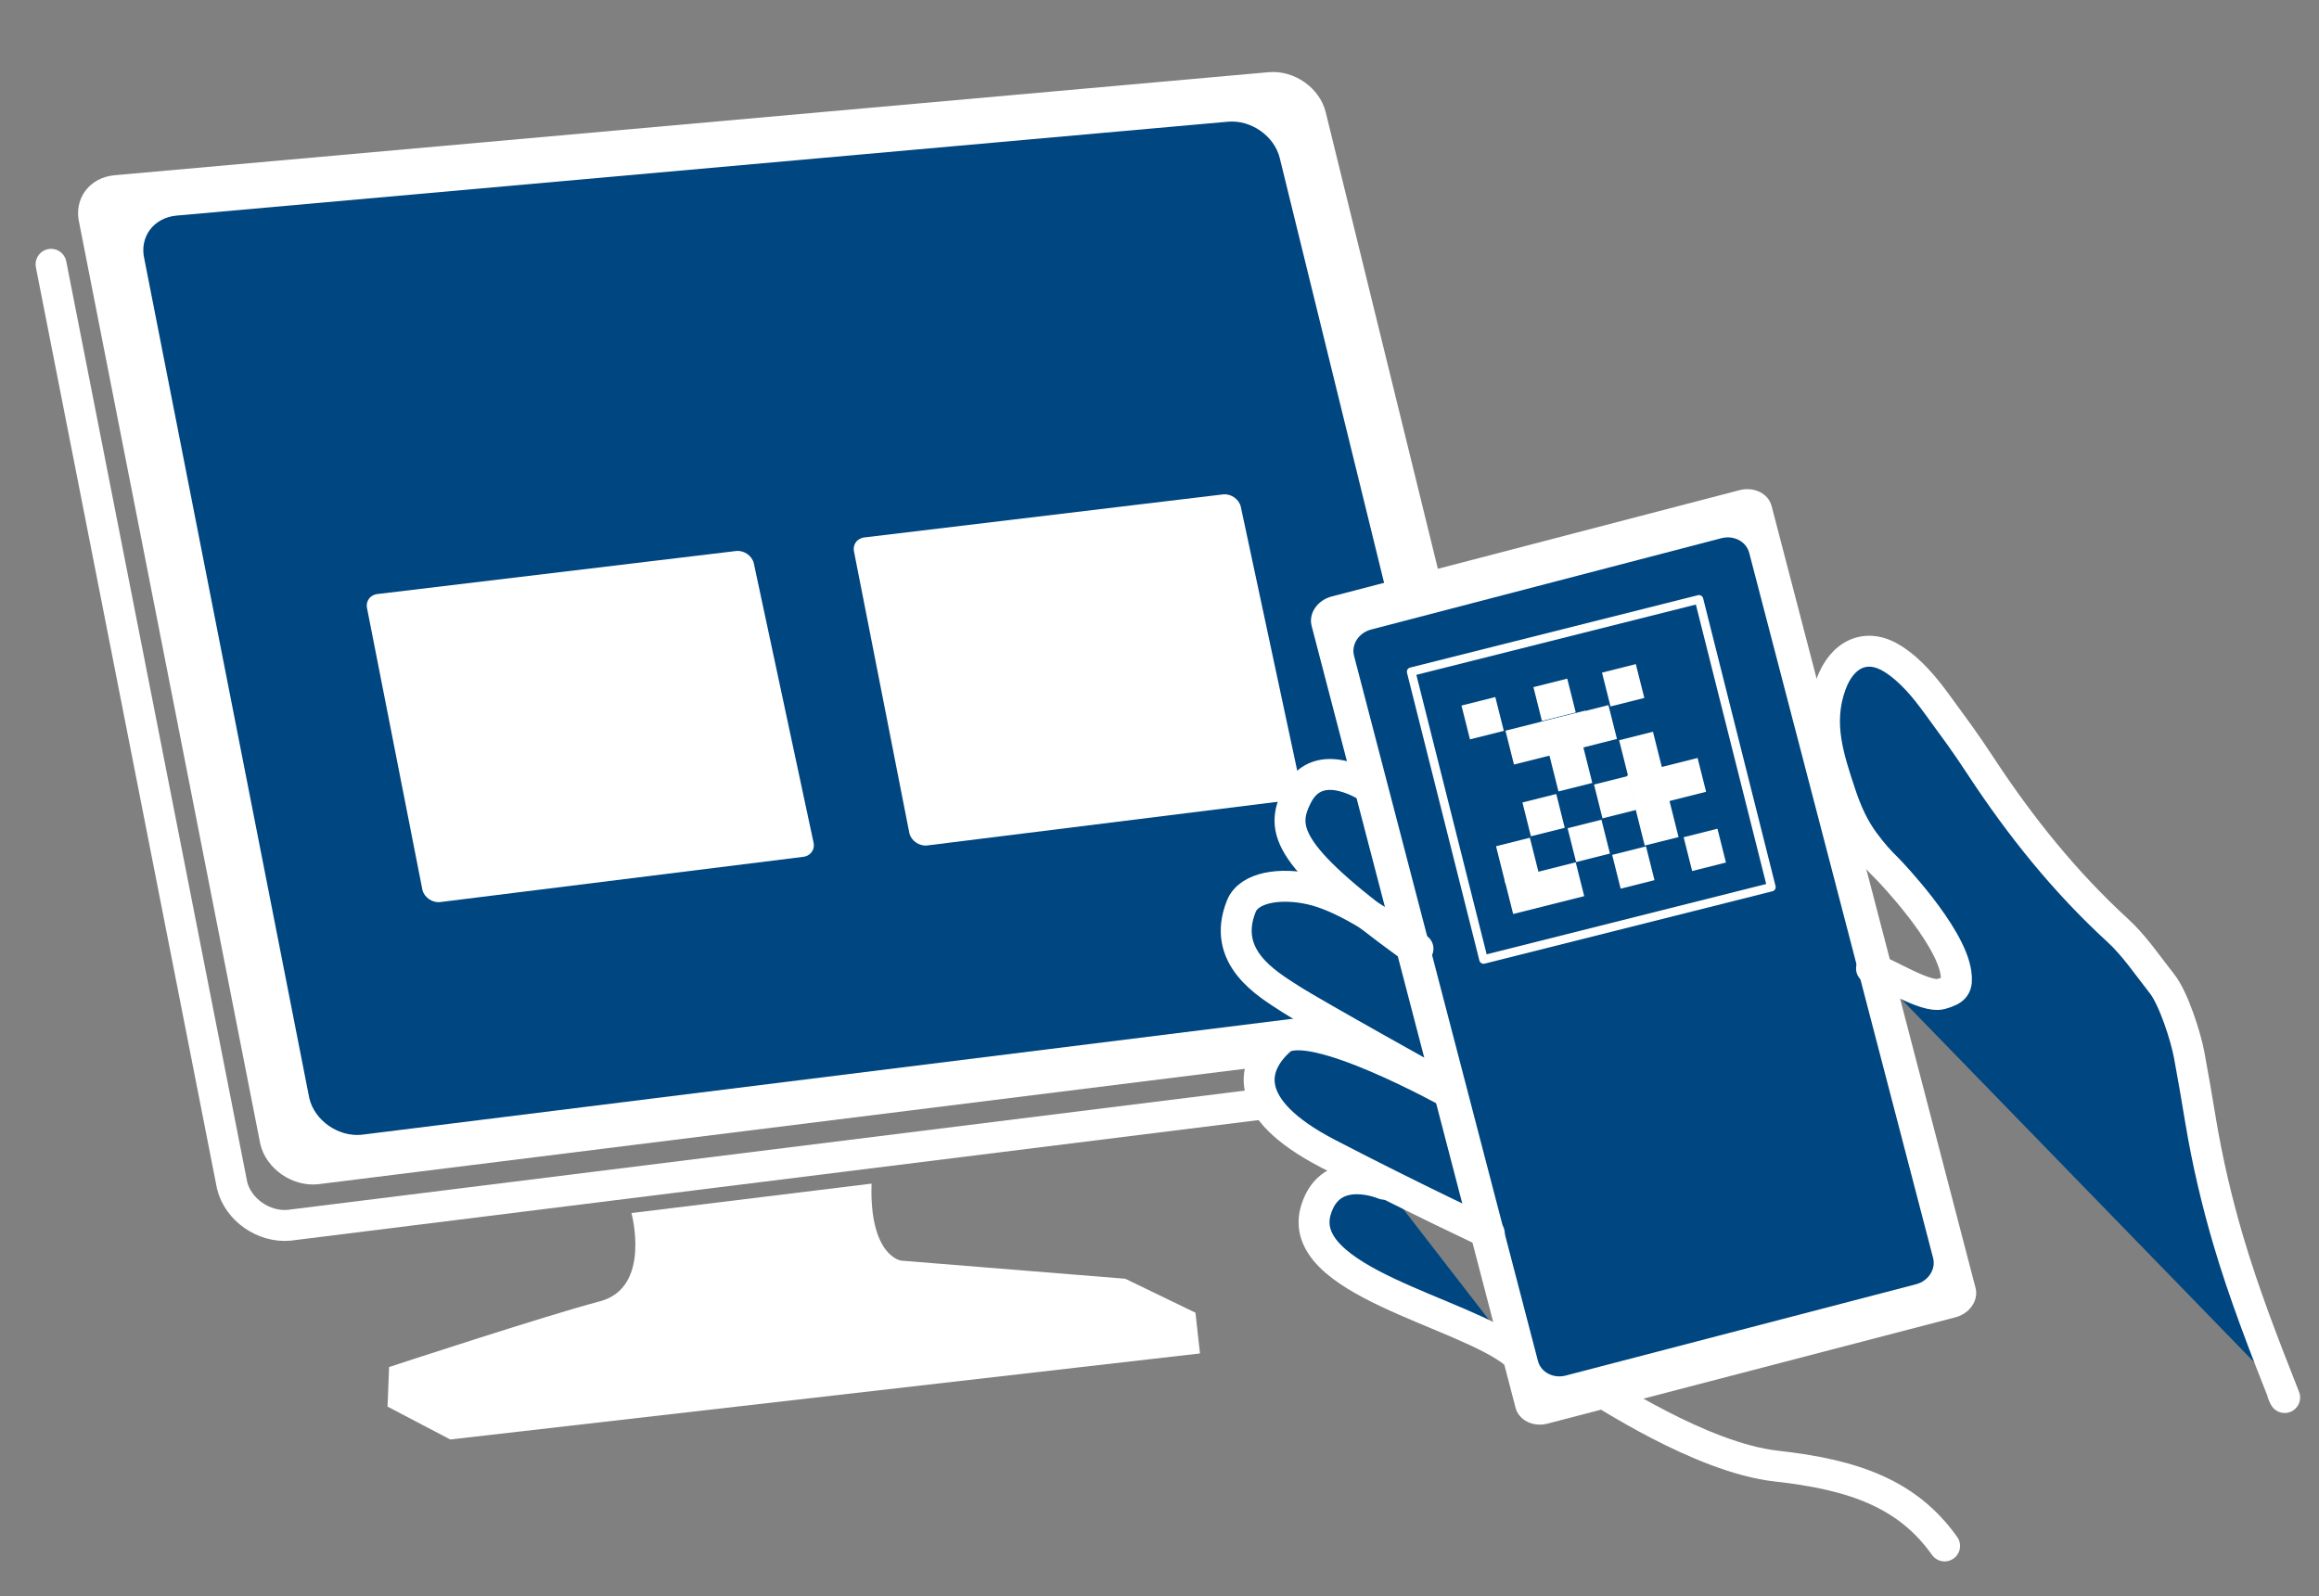
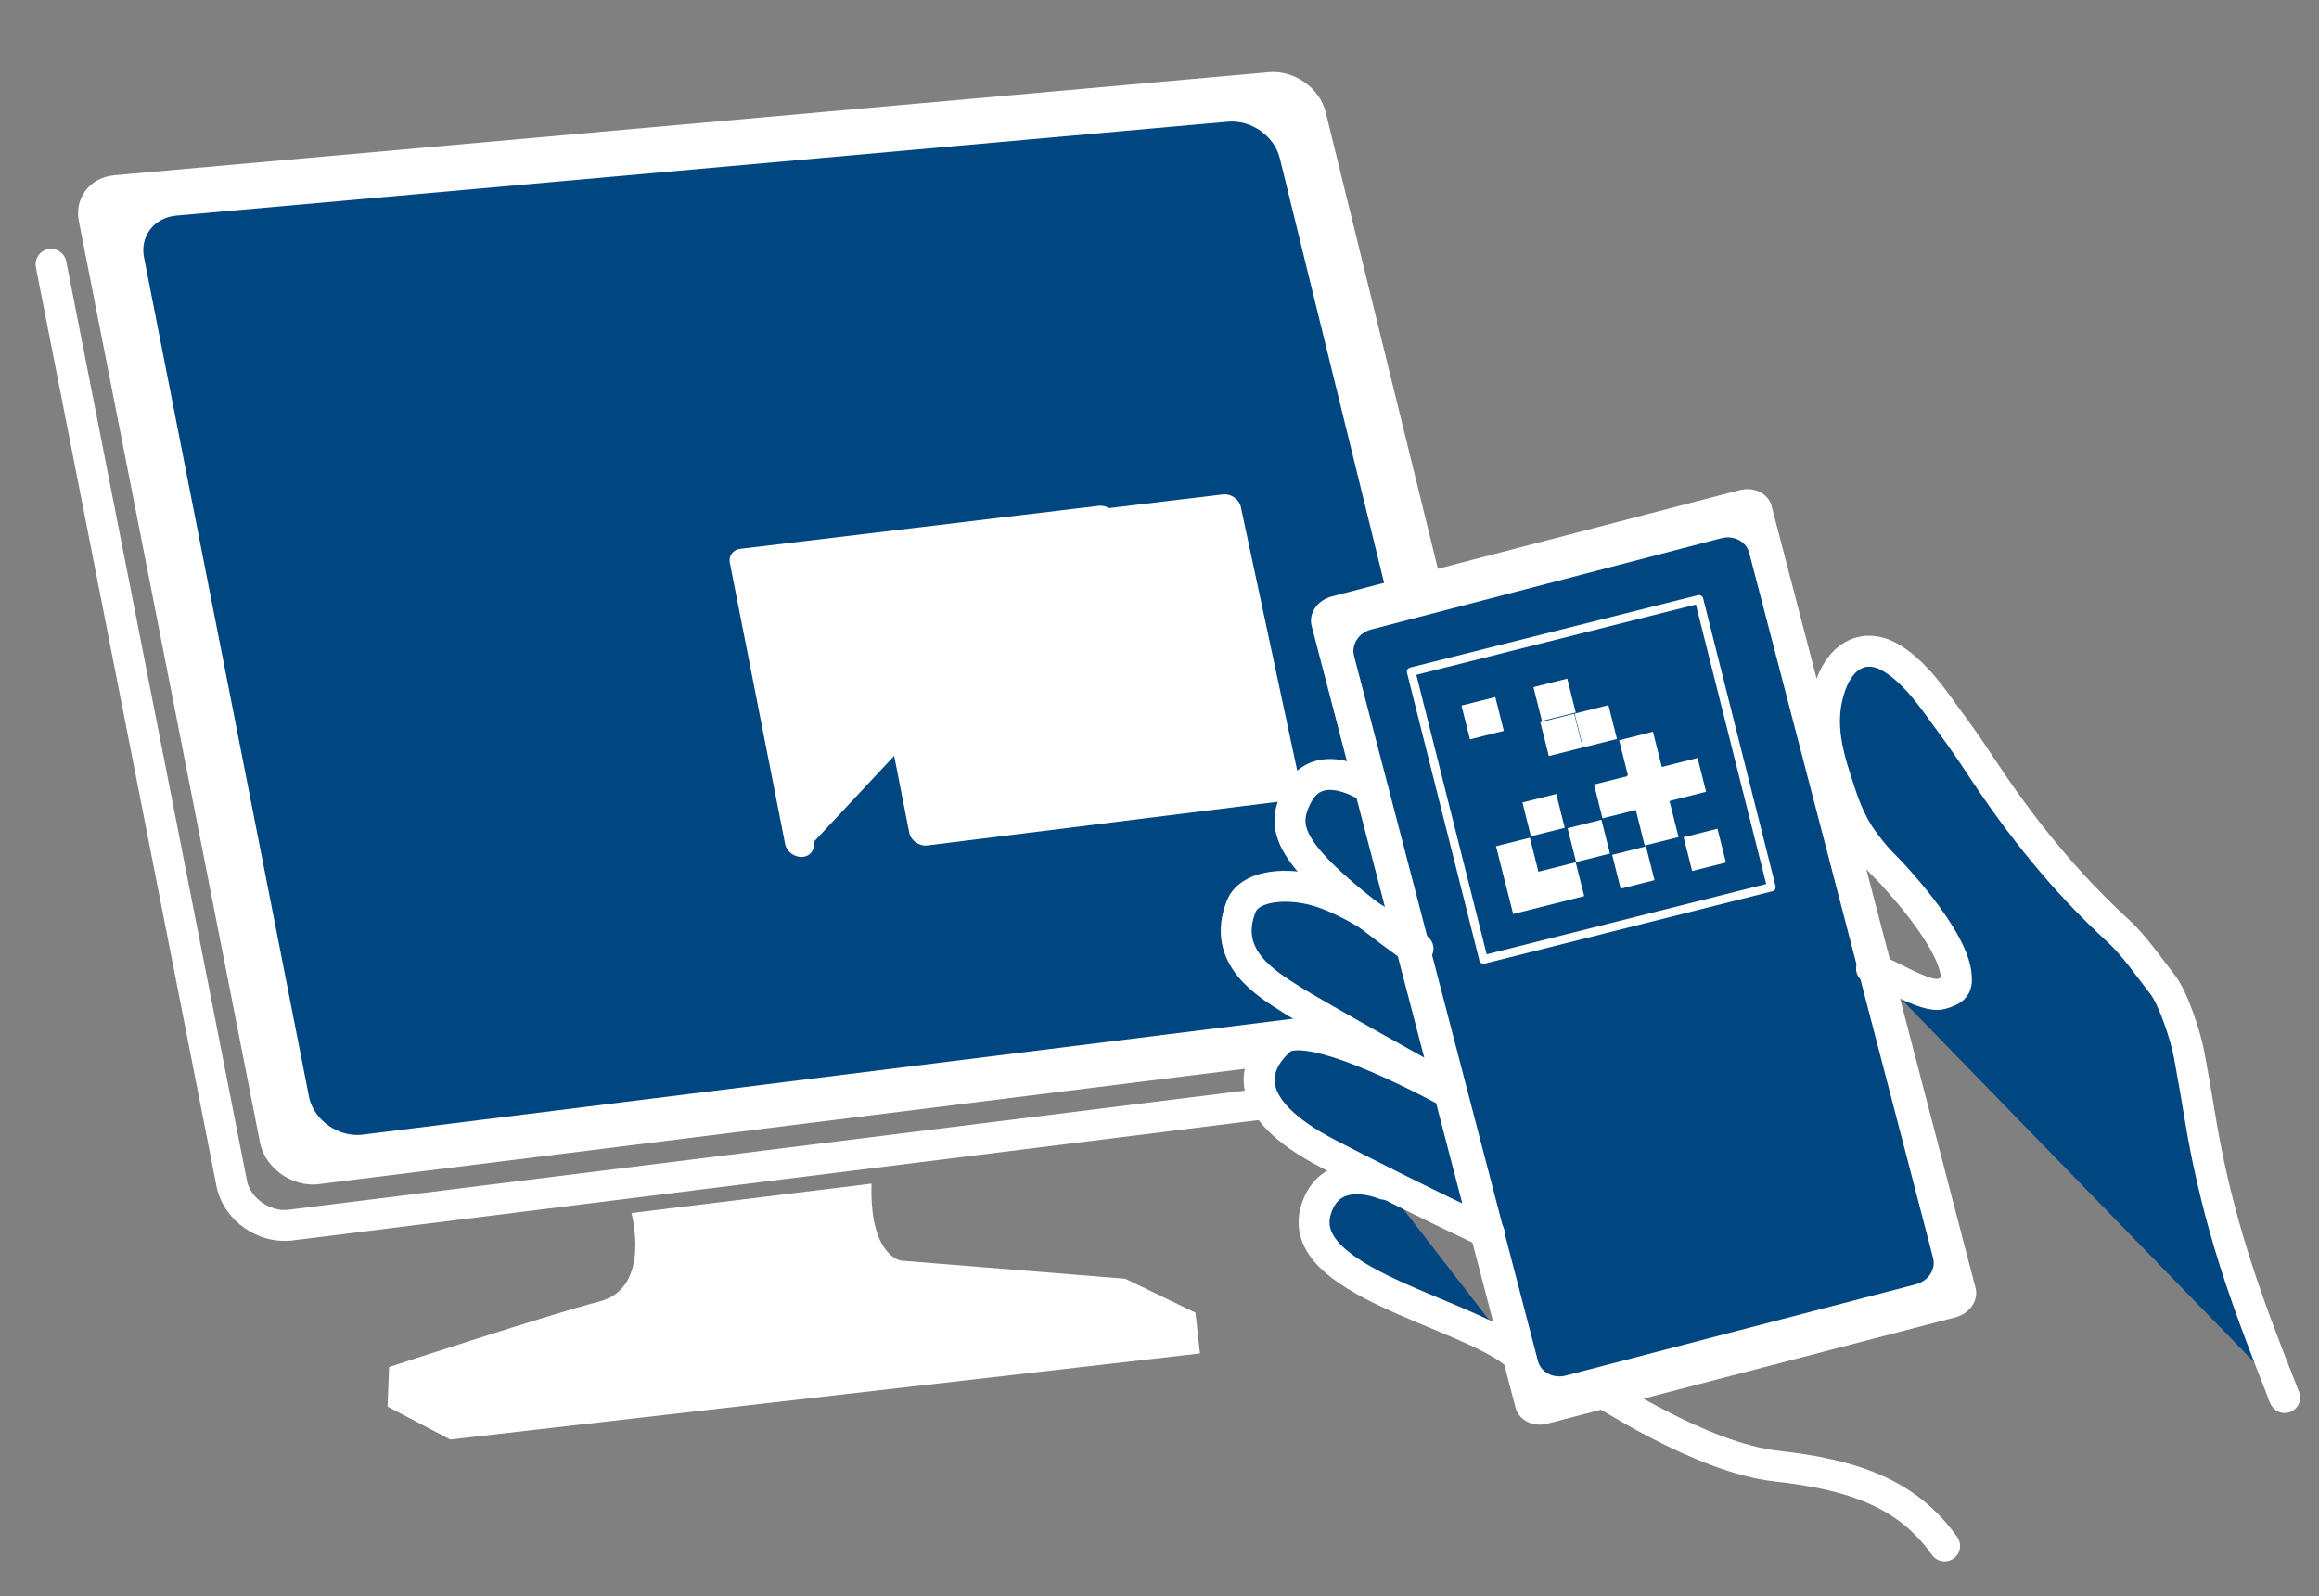
<svg xmlns="http://www.w3.org/2000/svg" version="1.1" id="レイヤー_1" x="0px" y="0px" width="162.667px" height="112px" viewBox="0 0 162.667 112" enable-background="new 0 0 162.667 112" xml:space="preserve">
  <rect x="0" y="0" width="162.667" height="112" fill="#808080" stroke="none" />
  <path fill="#FFFFFF" d="M108.085,69.331c0.42,1.706-0.691,3.219-2.48,3.379L22.262,83.095c-1.788,0.16-3.579-1.094-3.998-2.8  L5.564,15.673c-0.418-1.707,0.691-3.22,2.48-3.379l80.949-7.229c1.787-0.16,3.578,1.095,3.998,2.802L108.085,69.331z" />
  <path fill="#004680" d="M103.519,67.081c0.383,1.555-0.629,2.934-2.258,3.078L25.342,79.62c-1.629,0.146-3.261-0.996-3.643-2.552  L10.132,18.204c-0.382-1.555,0.63-2.933,2.259-3.078L86.128,8.54c1.629-0.145,3.26,0.998,3.641,2.552L103.519,67.081z" />
-   <path fill="#FFFFFF" d="M57.061,59.091c0.127,0.521-0.211,0.982-0.758,1.032l-25.451,3.172c-0.547,0.048-1.093-0.335-1.221-0.856  l-3.878-19.732c-0.128-0.521,0.21-0.984,0.758-1.032l25.142-3.017c0.547-0.049,1.094,0.334,1.222,0.855L57.061,59.091z" />
+   <path fill="#FFFFFF" d="M57.061,59.091c0.127,0.521-0.211,0.982-0.758,1.032c-0.547,0.048-1.093-0.335-1.221-0.856  l-3.878-19.732c-0.128-0.521,0.21-0.984,0.758-1.032l25.142-3.017c0.547-0.049,1.094,0.334,1.222,0.855L57.061,59.091z" />
  <path fill="#FFFFFF" d="M91.218,55.118c0.129,0.521-0.211,0.983-0.758,1.033L65.01,59.323c-0.546,0.047-1.092-0.336-1.221-0.857  l-3.877-19.732c-0.128-0.521,0.21-0.984,0.758-1.031l25.14-3.017c0.547-0.049,1.094,0.334,1.223,0.855L91.218,55.118z" />
  <path fill="none" stroke="#FFFFFF" stroke-width="2.17" stroke-linecap="round" stroke-linejoin="round" d="M103.623,75.583  L20.277,85.968c-1.787,0.16-3.578-1.094-3.996-2.801L3.582,18.545" />
  <path fill="#FFFFFF" d="M41.753,84.317c-0.106,0-0.212,0-0.318,0" />
  <path fill="#004680" d="M131.279,67.952c1.066,0.282,3.777,2.1,4.887,1.787c0.992-0.279,1.16-0.548,1.037-1.453  c-0.373-2.732-4.697-7.211-4.732-7.245c-0.783-0.788-0.994-1.017-1.668-1.907c-0.754-0.996-1.273-2.154-1.668-3.336  c-0.877-2.638-1.686-5.031-0.715-7.745c0.801-2.235,2.549-2.981,4.369-1.815c1.275,0.816,2.258,2.035,3.139,3.245  c1.301,1.792,1.785,2.406,3,4.255c2.773,4.222,5.896,8.129,9.625,11.546c1.164,1.067,2.121,2.495,3.104,3.741  c0.811,1.029,1.674,3.73,1.906,5.005c0.396,2.169,0.438,2.441,0.803,4.616c0.469,2.813,1.117,5.594,1.92,8.329  c1.107,3.771,2.531,7.427,3.973,11.079c-0.082-0.141-0.152-0.303-0.18-0.464" />
  <path fill="#004680" d="M97.082,83.085c0,0-3.717-1.604-4.768,1.788c-1.549,5.005,10.293,7.15,13.926,10.057" />
  <path fill="#004680" d="M101.49,76.333c0,0-9.295-5.164-10.963-6.236s-4.885-2.938-3.455-6.514c0.539-1.347,2.76-1.67,4.885-1.191  c2.092,0.471,4.729,2.102,7.508,4.171" />
  <path fill="#004680" d="M96.126,55.321c0,0-3.574-2.502-5.123,0.477c-1.279,2.459-0.715,4.33,7.984,10.646" />
  <path fill="#004680" d="M101.847,76.771c0,0-10.01-5.602-12.035-3.813s-2.859,4.767,3.336,7.983  c6.197,3.218,11.32,5.601,11.32,5.601" />
  <g>
    <g>
      <path fill="#FFFFFF" d="M138.574,90.359c0.229,0.88-0.406,1.806-1.416,2.069l-28.607,7.458c-1.01,0.264-2.014-0.235-2.242-1.114    L92.005,43.917c-0.23-0.881,0.402-1.805,1.412-2.068l28.607-7.459c1.012-0.263,2.018,0.235,2.246,1.114L138.574,90.359z" />
      <path fill="#004680" d="M135.597,88.261c0.207,0.792-0.328,1.618-1.197,1.846l-24.574,6.406c-0.869,0.227-1.742-0.232-1.947-1.025    L94.98,46.015c-0.207-0.793,0.33-1.619,1.197-1.845l24.574-6.408c0.869-0.227,1.74,0.232,1.947,1.024L135.597,88.261z" />
    </g>
    <rect x="101.182" y="44.295" transform="matrix(0.97 -0.244 0.244 0.97 -9.969 28.853)" fill="none" stroke="#FFFFFF" stroke-width="0.601" stroke-linecap="round" stroke-linejoin="round" width="20.815" height="20.815" />
    <g>
      <rect x="102.75" y="49.175" transform="matrix(0.97 -0.244 0.244 0.97 -9.151 26.875)" fill="#FFFFFF" width="2.447" height="2.446" />
      <rect x="107.793" y="47.906" transform="matrix(0.97 -0.244 0.244 0.97 -8.685 28.044)" fill="#FFFFFF" width="2.445" height="2.447" />
-       <rect x="105.79" y="50.509" transform="matrix(0.97 -0.244 0.244 0.97 -9.339 28.086)" fill="#FFFFFF" width="5.766" height="2.448" />
-       <rect x="108.817" y="51.584" transform="matrix(0.97 -0.244 0.244 0.97 -9.713 28.492)" fill="#FFFFFF" width="2.447" height="3.663" />
      <rect x="112.089" y="54.652" transform="matrix(0.97 -0.243 0.243 0.97 -10.194 29.27)" fill="#FFFFFF" width="2.447" height="2.446" />
      <rect x="110.692" y="49.695" transform="matrix(0.97 -0.244 0.244 0.97 -9.046 28.875)" fill="#FFFFFF" width="2.447" height="2.447" />
      <rect x="108.289" y="50.298" transform="matrix(0.97 -0.244 0.244 0.97 -9.267 28.306)" fill="#FFFFFF" width="2.447" height="2.447" />
      <rect x="113.855" y="51.557" transform="matrix(0.97 -0.244 0.244 0.97 -9.446 29.708)" fill="#FFFFFF" width="2.447" height="2.777" />
-       <rect x="112.618" y="46.794" transform="matrix(0.97 -0.244 0.244 0.97 -8.284 29.281)" fill="#FFFFFF" width="2.445" height="2.447" />
      <rect x="116.55" y="53.479" transform="matrix(0.97 -0.244 0.244 0.97 -9.781 30.437)" fill="#FFFFFF" width="2.842" height="2.447" />
      <rect x="114.732" y="53.971" transform="matrix(0.97 -0.243 0.243 0.97 -10.269 29.933)" fill="#FFFFFF" width="2.447" height="5.074" />
      <rect x="118.336" y="58.388" transform="matrix(0.97 -0.244 0.244 0.97 -10.933 30.979)" fill="#FFFFFF" width="2.445" height="2.446" />
      <rect x="107.069" y="55.912" transform="matrix(0.97 -0.243 0.243 0.97 -10.652 28.086)" fill="#FFFFFF" width="2.447" height="2.447" />
      <rect x="110.192" y="57.78" transform="matrix(0.97 -0.244 0.244 0.97 -11.025 28.95)" fill="#FFFFFF" width="2.447" height="2.448" />
      <rect x="105.208" y="59.039" transform="matrix(0.97 -0.244 0.244 0.97 -11.518 27.777)" fill="#FFFFFF" width="2.447" height="2.742" />
      <rect x="105.733" y="61.105" transform="matrix(0.97 -0.244 0.244 0.97 -11.927 28.283)" fill="#FFFFFF" width="5.139" height="2.447" />
      <rect x="113.316" y="59.651" transform="matrix(0.97 -0.244 0.244 0.97 -11.386 29.768)" fill="#FFFFFF" width="2.447" height="2.445" />
    </g>
    <path fill="none" stroke="#FFFFFF" stroke-width="2.17" stroke-linecap="round" stroke-linejoin="round" d="M131.279,67.952   c1.066,0.282,3.777,2.1,4.887,1.787c0.992-0.279,1.16-0.548,1.037-1.453c-0.373-2.732-4.697-7.211-4.732-7.245   c-0.783-0.788-0.994-1.017-1.668-1.907c-0.754-0.996-1.273-2.154-1.668-3.336c-0.877-2.638-1.686-5.031-0.715-7.745   c0.801-2.235,2.549-2.981,4.369-1.815c1.275,0.816,2.258,2.035,3.139,3.245c1.301,1.792,1.785,2.406,3,4.255   c2.773,4.222,5.896,8.129,9.625,11.546c1.164,1.067,2.121,2.495,3.104,3.741c0.811,1.029,1.674,3.73,1.906,5.005   c0.396,2.169,0.438,2.441,0.803,4.616c0.469,2.813,1.117,5.594,1.92,8.329c1.107,3.771,2.531,7.427,3.973,11.079   c-0.082-0.141-0.152-0.303-0.18-0.464" />
    <path fill="none" stroke="#FFFFFF" stroke-width="2.17" stroke-linecap="round" stroke-linejoin="round" d="M97.082,83.085   c0,0-3.717-1.604-4.768,1.788c-1.549,5.005,10.293,7.15,13.926,10.057" />
    <path fill="none" stroke="#FFFFFF" stroke-width="2.17" stroke-linecap="round" stroke-linejoin="round" d="M101.49,76.333   c0,0-9.295-5.164-10.963-6.236s-4.885-2.938-3.455-6.514c0.539-1.347,2.76-1.67,4.885-1.191c2.092,0.471,4.729,2.102,7.508,4.171" />
    <path fill="none" stroke="#FFFFFF" stroke-width="2.17" stroke-linecap="round" stroke-linejoin="round" d="M96.126,55.321   c0,0-3.574-2.502-5.123,0.477c-1.279,2.459-0.715,4.33,7.984,10.646" />
    <path fill="none" stroke="#FFFFFF" stroke-width="2.17" stroke-linecap="round" stroke-linejoin="round" d="M101.847,76.771   c0,0-10.01-5.602-12.035-3.813s-2.859,4.767,3.336,7.983c6.197,3.218,11.32,5.601,11.32,5.601" />
    <path fill="none" stroke="#FFFFFF" stroke-width="2.17" stroke-linecap="round" stroke-linejoin="round" d="M111.857,97.385   c0.357,0.119,7.387,4.886,12.75,5.481c5.361,0.596,9.176,1.906,11.797,5.601" />
  </g>
  <path fill="#FFFFFF" d="M61.135,83.046l-16.842,2.065c0,0,1.43,5.243-2.224,6.196s-14.776,4.607-14.776,4.607l-0.109,2.777  l4.4,2.307l52.589-6.037l-0.318-2.859l-4.926-2.383l-15.728-1.271C63.201,88.448,60.976,88.13,61.135,83.046z" />
</svg>